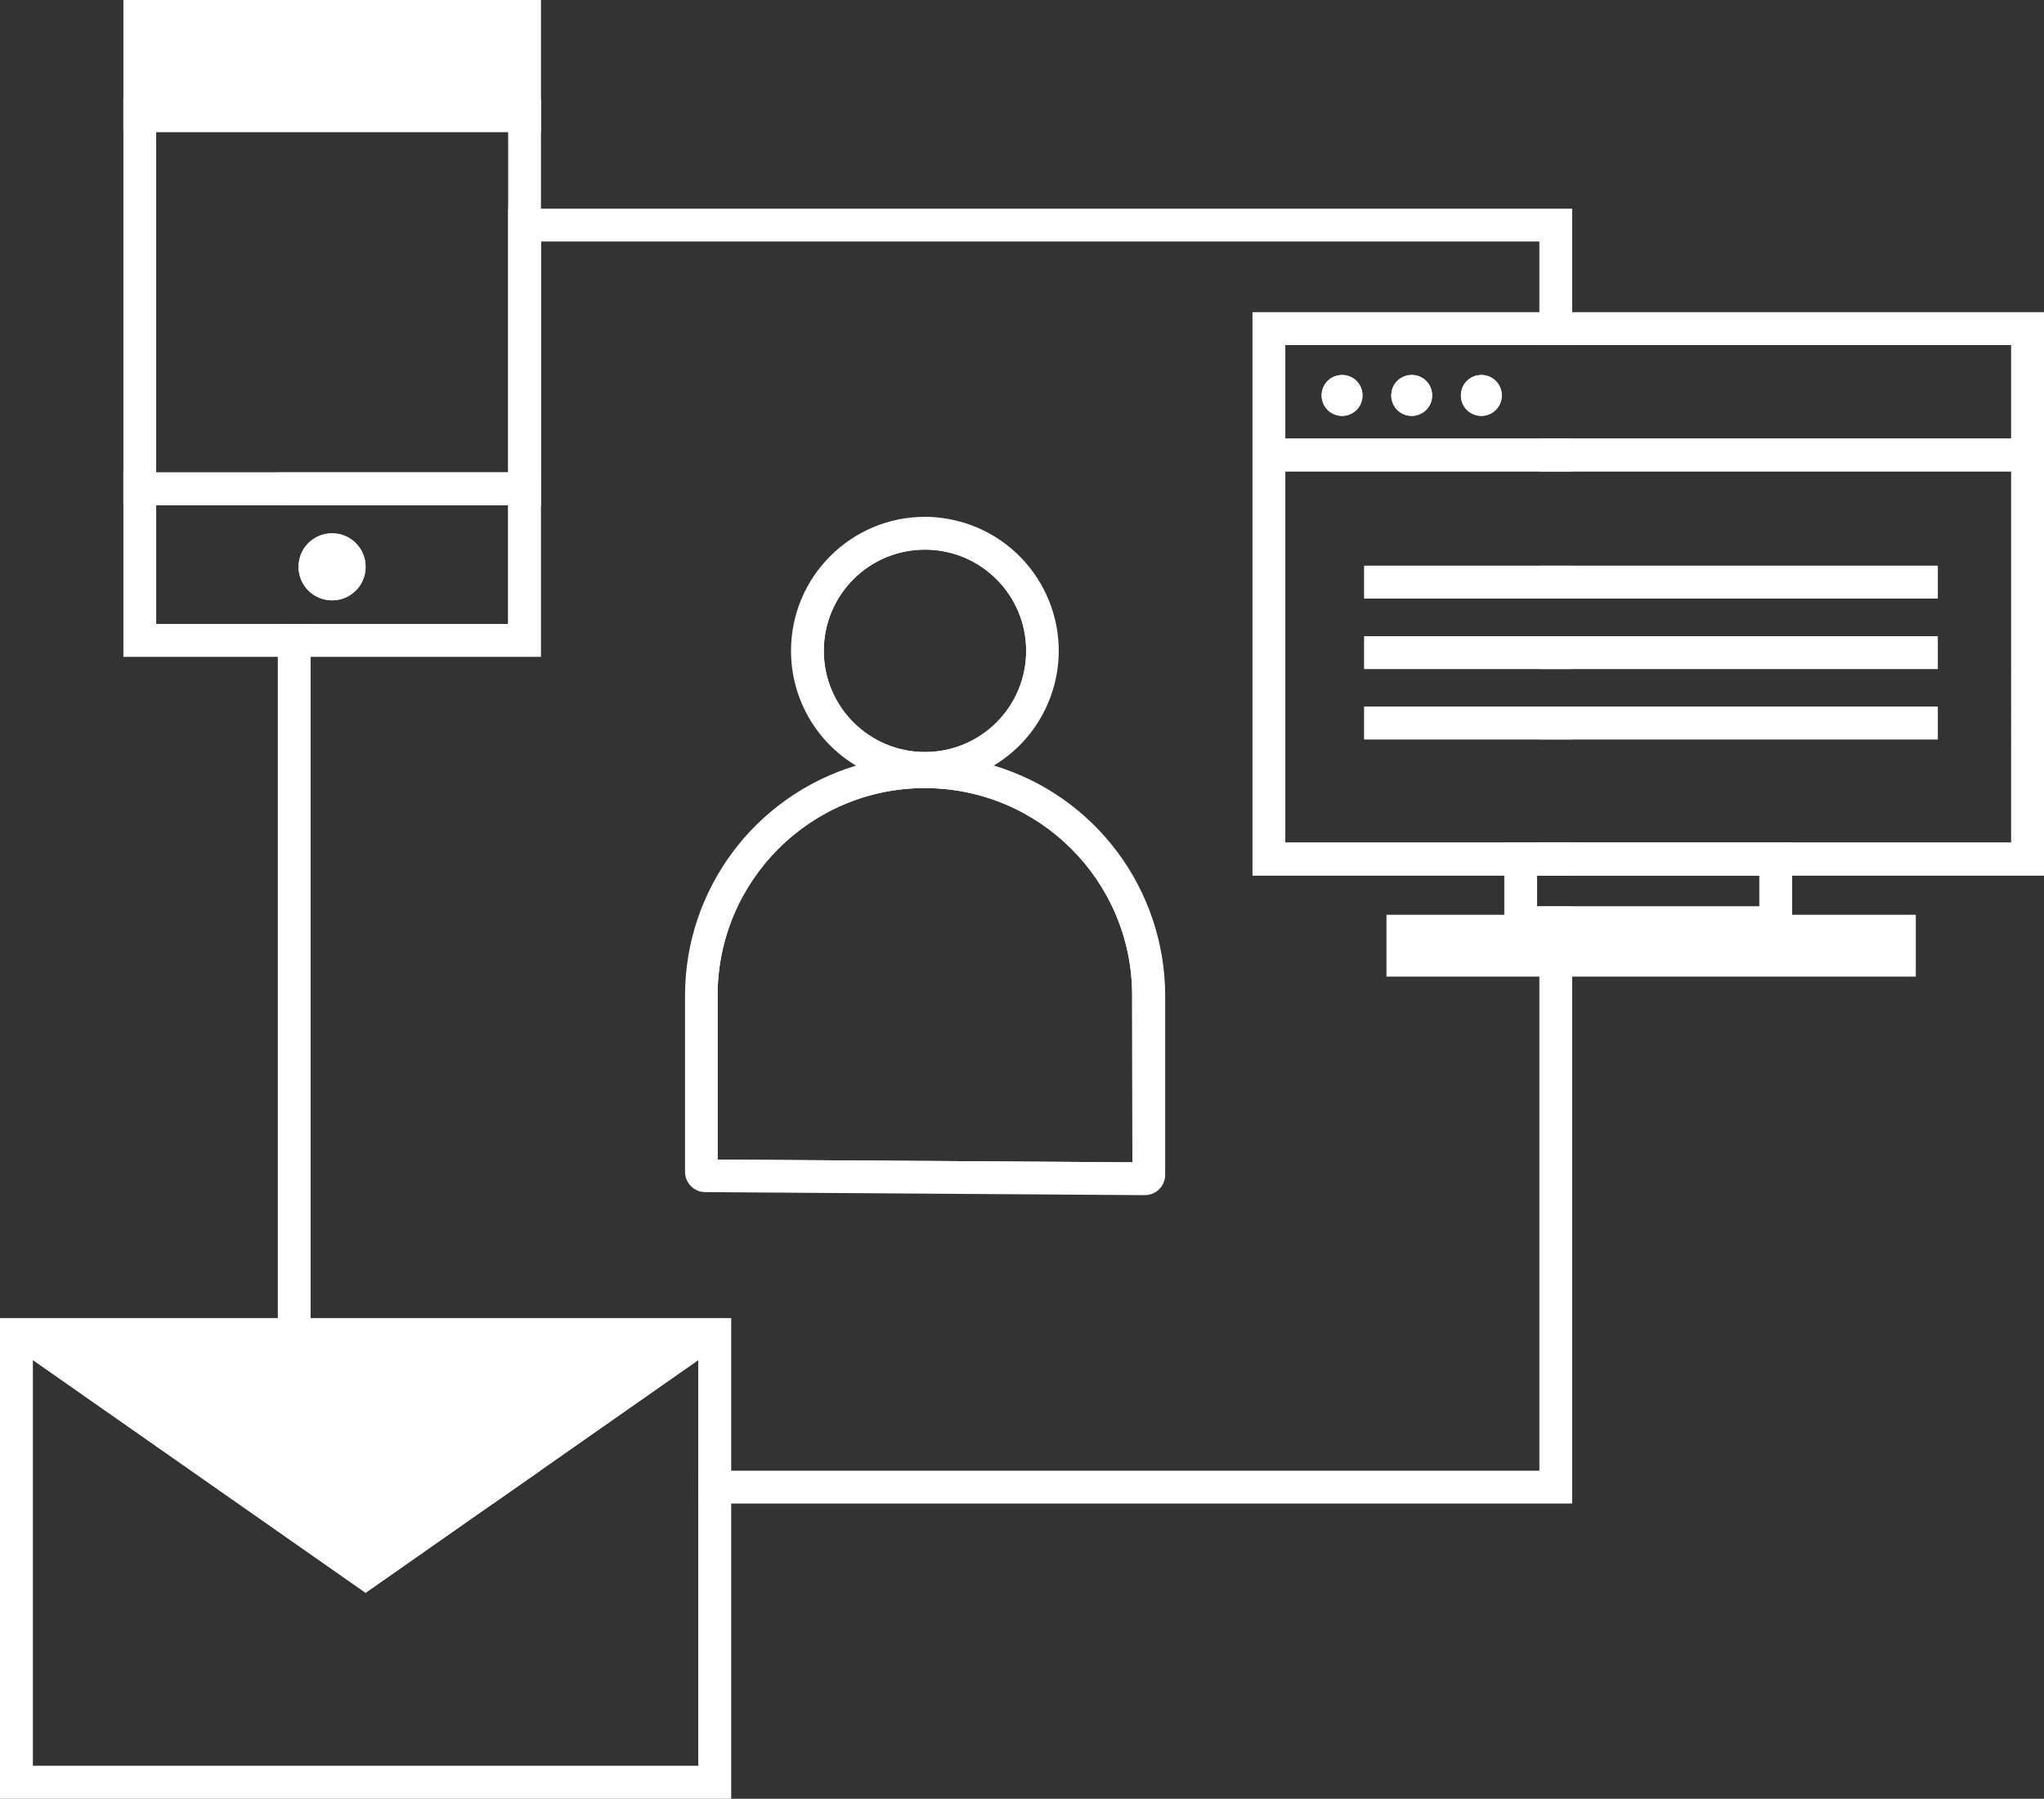
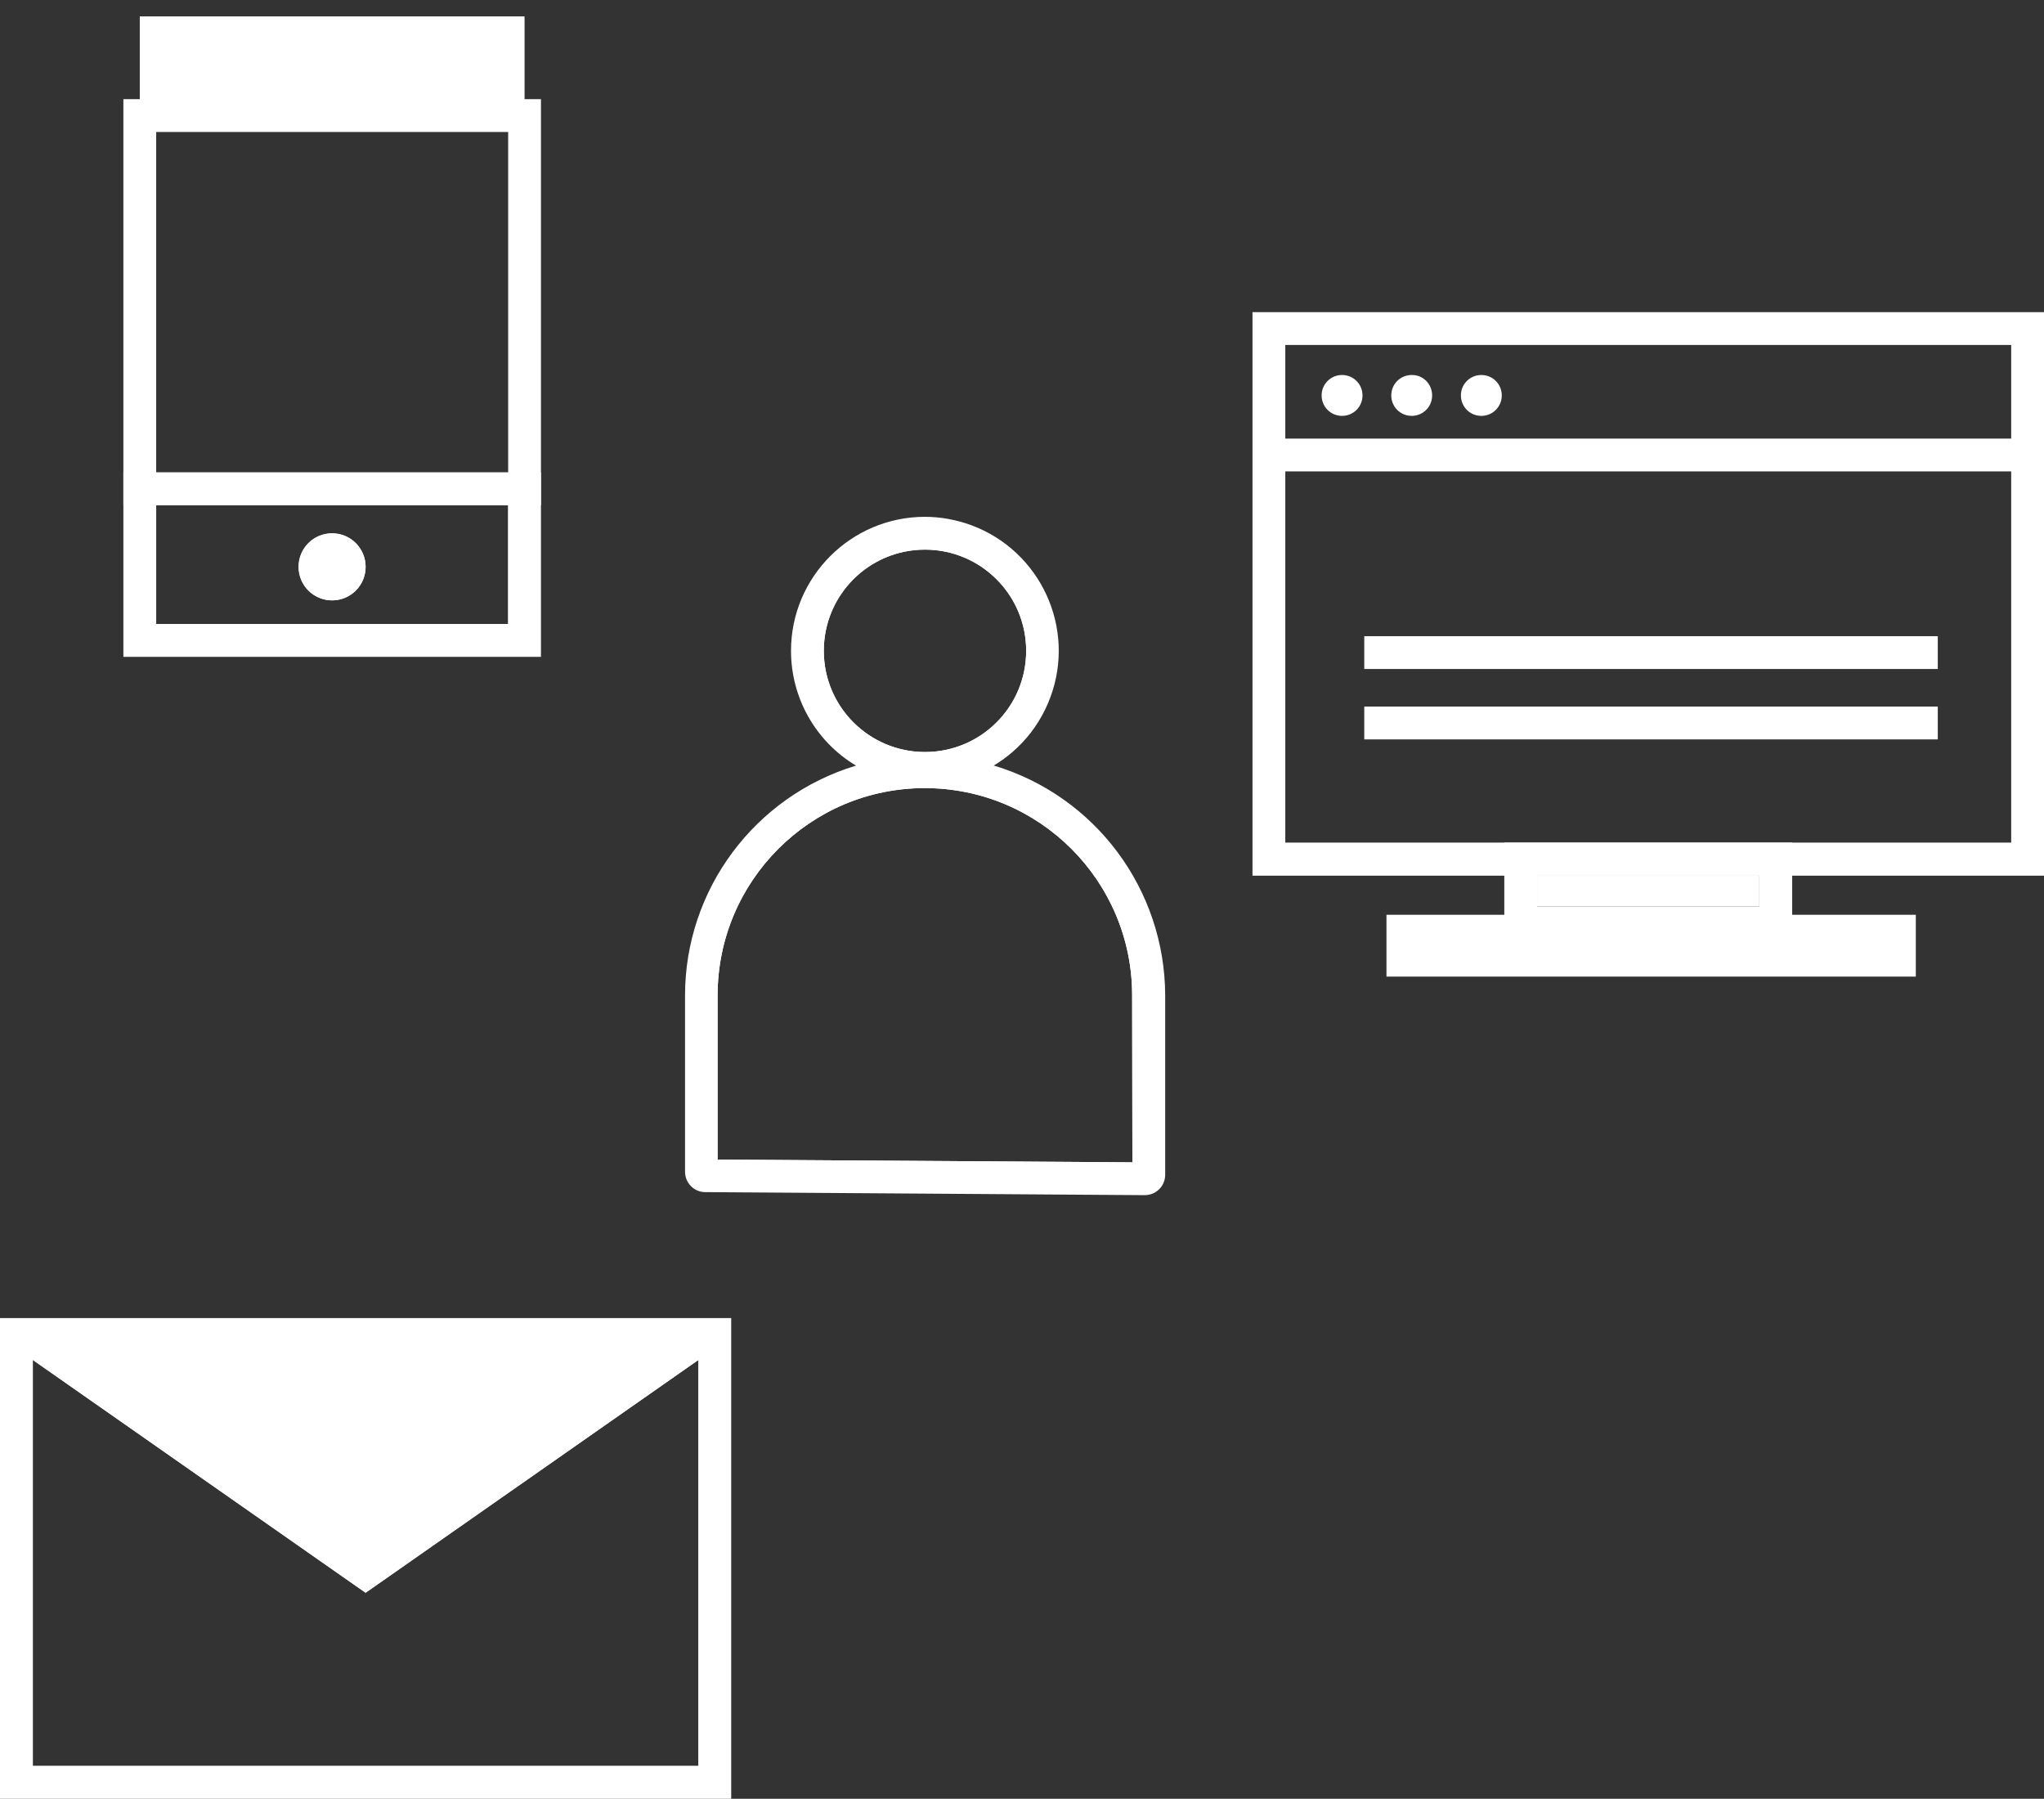
<svg xmlns="http://www.w3.org/2000/svg" version="1.1" id="Layer_1" x="0px" y="0px" viewBox="0 0 810.1 712.8" style="enable-background:new 0 0 810.1 712.8;" xml:space="preserve">
  <rect x="0" y="0" width="810.1" height="712.8" fill="#333333" stroke="none" />
  <style type="text/css">
	.st0{fill:#FFFFFF;}
	.st1{fill:none;}
</style>
-   <path class="st0" d="M201.4,82.7v104.5h-91.3v13h104.3V95.7h395.7v41h13v-54H201.4z M610.1,173.8v13h13v-13H610.1z M610.1,280v13h13  v-13L610.1,280z M610.1,359.2v223.6H276.8v13h346.3V359.2H610.1z M123.1,582.8V247.3h-13v348.5h85.4l18.6-13H123.1z M610.1,333.9v13  h13v-13H610.1z M610.1,252.1v13h13v-13L610.1,252.1z M610.1,224.2v13h13v-13H610.1z M118.4,224.6c0,3.9,1.7,7.6,4.7,10.1v-20.3  C120.1,217,118.4,220.7,118.4,224.6L118.4,224.6z" />
  <path class="st0" d="M366.6,211.3c-25.7,0-46.6,20.9-46.6,46.6s20.9,46.6,46.6,46.6c25.7,0,46.6-20.9,46.6-46.6c0,0,0,0,0,0  C413.2,232.2,392.3,211.3,366.6,211.3z M366.6,298c-22.1,0-40.1-17.9-40.1-40.1s17.9-40.1,40.1-40.1c22.1,0,40.1,17.9,40.1,40.1l0,0  C406.7,280.1,388.7,298,366.6,298L366.6,298z" />
  <path class="st0" d="M366.6,204.8c-29.3,0-53.1,23.8-53.1,53.1c0,18.6,9.7,35.8,25.6,45.4c2.9,1.7,5.9,3.2,9,4.4  c27.5,10.1,58-3.9,68.2-31.4s-3.9-58-31.4-68.2C379.1,206,372.9,204.8,366.6,204.8L366.6,204.8z M326.5,257.9  c0-22.1,17.9-40.1,40.1-40.1c22.1,0,40.1,17.9,40.1,40.1S388.8,298,366.6,298c0,0,0,0,0,0C344.5,298,326.5,280.1,326.5,257.9z" />
  <circle class="st1" cx="366.6" cy="257.9" r="40.1" />
  <path class="st0" d="M429.3,331.8c-12.1-12.1-27.5-20.5-44.3-24.1l0,0c-12.1-2.6-24.7-2.6-36.8,0l0,0c-41,8.7-70.3,44.9-70.3,86.8  v69.8c0,0.9,0.7,1.6,1.6,1.6l174.1,1.2c0.9,0,1.6-0.7,1.6-1.6v-71C455.3,371,446,348.4,429.3,331.8z M448.8,460.6l-164.4-1.1v-65  c0-45.4,36.8-82.2,82.1-82.2c45.4,0,82.2,36.8,82.2,82.1c0,0,0,0,0,0.1L448.8,460.6z" />
  <path class="st0" d="M394,303.4c-3.2-1-6.4-1.8-9.6-2.4c-11.8-2.2-23.8-2.2-35.6,0c-3.3,0.6-6.5,1.4-9.6,2.4  c-40.2,12.2-67.7,49.2-67.7,91.1v69.8c0,4.5,3.6,8.1,8,8.1l174.1,1.2h0.1c4.5,0,8.1-3.6,8.1-8.1v-71  C461.7,352.5,434.2,315.5,394,303.4z M448.8,460.6l-164.4-1.1v-65c0-45.4,36.8-82.2,82.1-82.2c45.4,0,82.2,36.8,82.2,82.1  c0,0,0,0,0,0.1L448.8,460.6z" />
  <path class="st1" d="M448.8,394.5v66.1l-164.4-1.1v-65c0-45.4,36.8-82.2,82.1-82.2C412,312.3,448.8,349,448.8,394.5  C448.8,394.5,448.8,394.5,448.8,394.5L448.8,394.5z" />
  <rect x="55.4" y="6.5" class="st0" width="152.5" height="39.3" />
-   <path class="st0" d="M214.4,52.3H48.9V0h165.5V52.3z M61.9,39.3h139.5V13H61.9L61.9,39.3z" />
  <path class="st0" d="M48.9,39.3v160.9h165.5V39.3H48.9z M201.4,187.2H61.9V52.3h139.5V187.2z" />
  <path class="st0" d="M123.1,214.5c5.6-4.7,14-4,18.7,1.6s4,14-1.6,18.7c-5.6,4.7-14,4-18.7-1.6c-2-2.4-3.1-5.4-3.1-8.6  C118.4,220.7,120.1,217,123.1,214.5z" />
  <path class="st0" d="M55.4,193.7v60.1h152.5v-60.1H55.4z M201.4,247.3H61.9v-47.1h139.5L201.4,247.3z" />
  <path class="st0" d="M48.9,187.2v73.1h165.5v-73.1H48.9z M201.4,247.3H61.9v-47.1h139.5V247.3z" />
  <path class="st1" d="M61.9,200.2v47.1h139.5v-47.1H61.9z M131.6,237.9c-7.3,0-13.3-5.9-13.3-13.3s5.9-13.3,13.3-13.3  c7.3,0,13.3,5.9,13.3,13.3c0,7.3-5.9,13.2-13.2,13.3C131.7,237.9,131.7,237.9,131.6,237.9z" />
  <path class="st0" d="M144.9,224.6c0,7.3-5.9,13.3-13.3,13.3c-7.3,0-13.3-5.9-13.3-13.3c0-7.3,5.9-13.3,13.3-13.3  C139,211.3,144.9,217.3,144.9,224.6C144.9,224.6,144.9,224.6,144.9,224.6z" />
  <path class="st0" d="M6.5,528.8v177.5h276.8V528.8H6.5z M276.8,699.8H13V538.9l131.9,92.2l50.6-35.4l18.6-13l62.7-43.8V699.8z" />
  <path class="st0" d="M0,522.3v190.5h289.8V522.3H0z M276.8,699.8H13V535.3h263.8V699.8z" />
  <polygon class="st1" points="276.8,538.9 276.8,699.8 13,699.8 13,538.9 144.9,631.2 195.5,595.8 214.1,582.8 " />
  <polygon class="st0" points="9.8,528.8 144.9,623.2 280,528.8 " />
  <polygon class="st0" points="283.7,534.1 283.3,534.4 276.8,538.9 214.1,582.8 195.5,595.8 144.9,631.2 13,538.9 6.5,534.4   6.1,534.1 6.5,533.5 9.8,528.8 13.6,523.5 21.2,528.8 30.5,535.3 110.1,590.9 117,595.8 144.9,615.3 172.8,595.8 191.4,582.8   259.3,535.3 268.6,528.8 276.2,523.5 280,528.8 283.3,533.5 " />
-   <path class="st0" d="M623.1,280v6.5H768V280H623.1z M540.7,224.2v13H768v-13H540.7z M540.7,252.1v13H768v-13H540.7z M540.7,280v6.5  h69.4V280L540.7,280z M540.7,224.2v13H768v-13H540.7z M623.1,280v6.5H768V280H623.1z M540.7,224.2v13H768v-13H540.7z M540.7,252.1  v13H768v-13H540.7z M540.7,280v6.5h69.4V280L540.7,280z M540.7,224.2v13H768v-13H540.7z M540.7,252.1v13H768v-13L540.7,252.1z   M540.7,280v13H768v-13L540.7,280z M540.7,224.2v13H768v-13H540.7z M540.7,280v13H768v-13L540.7,280z M540.7,252.1v13H768v-13  L540.7,252.1z M502.9,130.2v210.3h300.7V130.2L502.9,130.2z M797.1,333.9H509.4V186.8h287.7V333.9z M509.4,173.8v-37.1h287.7v37.1  H509.4z M540.7,280v13H768v-13H540.7z M540.7,252.1v13H768v-13L540.7,252.1z M540.7,224.2v13H768v-13H540.7z M587.1,148.6  c-4.5,0-8.1,3.6-8.1,8.1s3.6,8.1,8.1,8.1c4.5,0,8.1-3.6,8.1-8.1c0,0,0,0,0,0C595.2,152.2,591.6,148.6,587.1,148.6  C587.1,148.6,587.1,148.6,587.1,148.6L587.1,148.6z M559.5,148.6c-4.5,0-8.1,3.6-8.1,8.1s3.6,8.1,8.1,8.1c4.5,0,8.1-3.6,8.1-8.1  c0,0,0,0,0,0C567.6,152.2,564,148.6,559.5,148.6C559.5,148.6,559.5,148.5,559.5,148.6L559.5,148.6z M531.9,148.6  c-4.5,0-8.1,3.6-8.1,8.1s3.6,8.1,8.1,8.1c4.5,0,8.1-3.6,8.1-8.1c0,0,0,0,0,0C540,152.2,536.4,148.6,531.9,148.6  C531.9,148.6,531.9,148.6,531.9,148.6L531.9,148.6z M540.7,280v6.5h69.4V280H540.7z M540.7,252.1v13H768v-13L540.7,252.1z   M540.7,224.2v13H768v-13H540.7z M623.1,280v6.5H768V280H623.1z M540.7,252.1v13H768v-13L540.7,252.1z M540.7,224.2v13H768v-13  H540.7z M540.7,280v6.5h69.4V280H540.7z M540.7,252.1v13H768v-13L540.7,252.1z M540.7,224.2v13H768v-13H540.7z M623.1,280v6.5H768  V280H623.1z M540.7,224.2v13H768v-13H540.7z" />
  <path class="st0" d="M496.4,123.7v223.3h313.7V123.7H496.4z M797.1,333.9H509.4V136.7h287.7V333.9z" />
  <path class="st1" d="M509.4,136.7v37.1h287.7v-37.1H509.4z M531.9,164.8c-4.5,0-8.1-3.6-8.1-8.1c0-4.5,3.6-8.1,8.1-8.1  s8.1,3.6,8.1,8.1c0,0,0,0,0,0C540,161.2,536.4,164.8,531.9,164.8z M559.5,164.8c-4.5,0-8.1-3.6-8.1-8.1c0-4.5,3.6-8.1,8.1-8.1  s8.1,3.6,8.1,8.1c0,0,0,0,0,0C567.6,161.1,564,164.8,559.5,164.8C559.5,164.8,559.5,164.8,559.5,164.8L559.5,164.8z M587.1,164.8  c-4.5,0-8.1-3.6-8.1-8.1c0-4.5,3.6-8.1,8.1-8.1s8.1,3.6,8.1,8.1c0,0,0,0,0,0C595.2,161.2,591.6,164.8,587.1,164.8L587.1,164.8z" />
  <path class="st1" d="M509.4,186.8v147.2h287.7V186.8H509.4z M768,293H540.7v-13H768V293z M768,265.1H540.7v-13H768V265.1z   M768,237.2H540.7v-13H768V237.2z" />
  <path class="st0" d="M540,156.7c0,4.5-3.6,8.1-8.1,8.1c-4.5,0-8.1-3.6-8.1-8.1c0-4.5,3.6-8.1,8.1-8.1l0,0  C536.4,148.6,540,152.2,540,156.7z" />
  <path class="st0" d="M567.6,156.7c0,4.5-3.6,8.1-8.1,8.1c-4.5,0-8.1-3.6-8.1-8.1c0-4.5,3.6-8.1,8.1-8.1l0,0  C564,148.5,567.6,152.2,567.6,156.7C567.6,156.7,567.6,156.7,567.6,156.7z" />
  <path class="st0" d="M595.2,156.7c0,4.5-3.6,8.1-8.1,8.1c-4.5,0-8.1-3.6-8.1-8.1c0-4.5,3.6-8.1,8.1-8.1l0,0  C591.6,148.6,595.2,152.2,595.2,156.7z" />
-   <path class="st0" d="M602.7,340.4v25.3h101.1v-25.3H602.7z M697.3,359.2h-88.1v-12.3h88.1V359.2z" />
+   <path class="st0" d="M602.7,340.4v25.3v-25.3H602.7z M697.3,359.2h-88.1v-12.3h88.1V359.2z" />
  <path class="st0" d="M596.2,333.9v38.3h114.1v-38.3H596.2z M697.3,359.2h-88.1v-12.3h88.1V359.2z" />
  <rect x="609.2" y="346.9" class="st1" width="88.1" height="12.3" />
  <rect x="502.9" y="173.8" class="st0" width="300.7" height="13" />
  <rect x="549.5" y="362.5" class="st0" width="209.8" height="24.5" />
-   <rect x="540.7" y="224.2" class="st0" width="227.3" height="13" />
  <rect x="540.7" y="252.1" class="st0" width="227.3" height="13" />
  <rect x="540.7" y="280" class="st0" width="227.3" height="13" />
</svg>